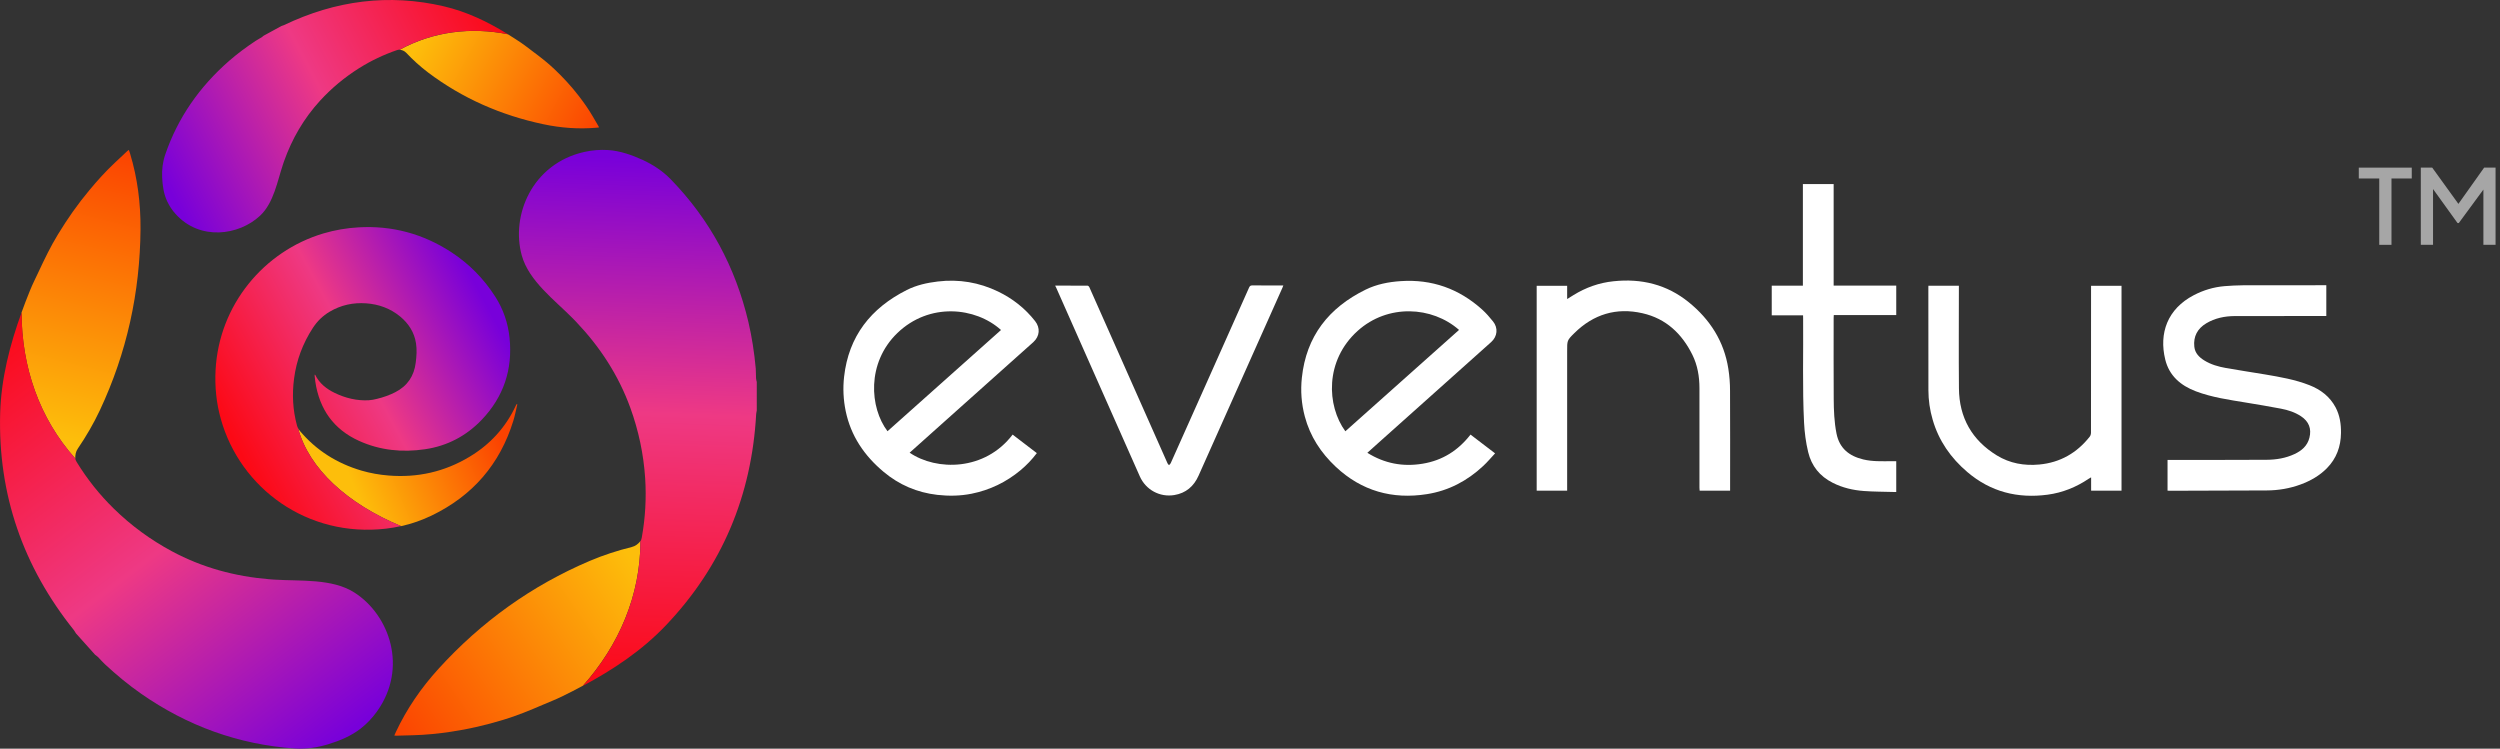
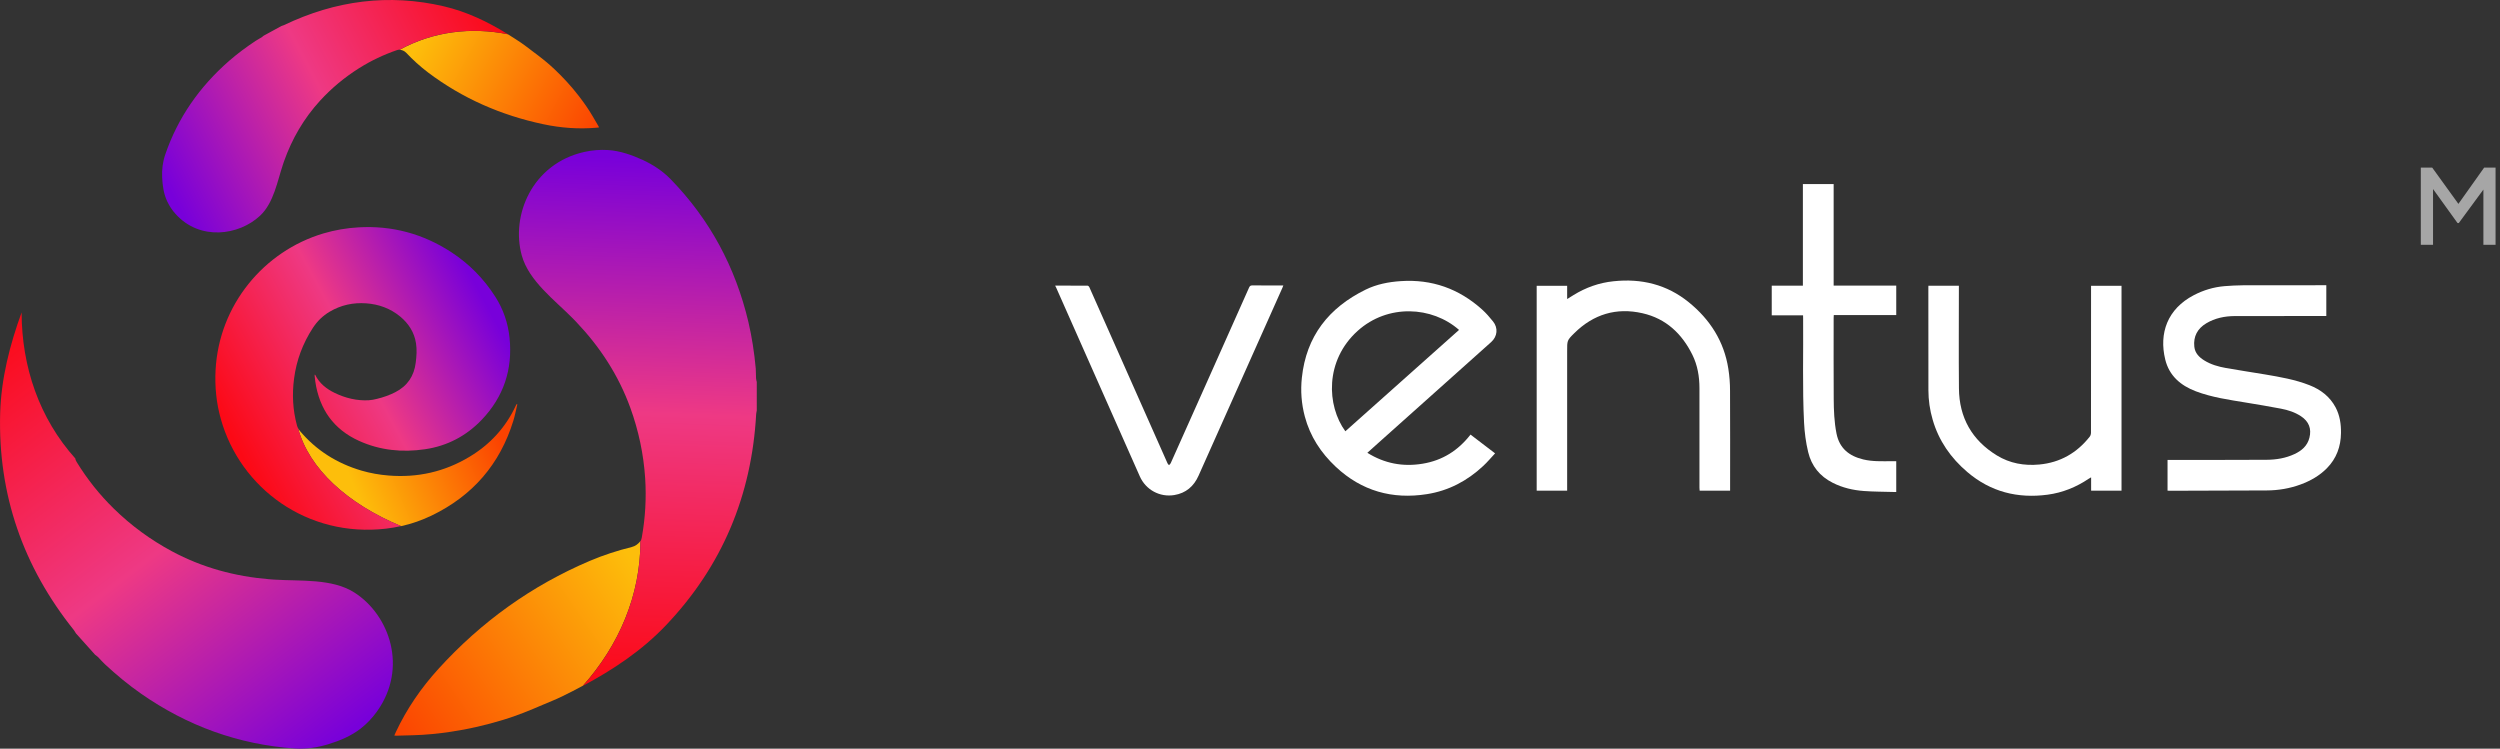
<svg xmlns="http://www.w3.org/2000/svg" width="187" height="56" viewBox="0 0 187 56" fill="none">
  <rect x="0" y="0" width="187" height="56" fill="#333333" stroke="none" />
  <g clip-path="url(#clip0_584_1981)">
    <path d="M47.261 40.915C46.19 41.181 45.138 41.52 44.123 41.951C39.754 43.809 35.991 46.519 32.803 50.023C31.507 51.445 30.427 53.013 29.61 54.756C29.573 54.839 29.536 54.921 29.495 55.017C29.554 55.027 29.591 55.031 29.623 55.031C30.055 55.022 30.492 55.008 30.923 54.995C31.861 54.972 32.784 54.871 33.712 54.738C35.058 54.541 36.372 54.229 37.672 53.834C38.674 53.532 39.639 53.133 40.599 52.72C41.077 52.513 41.568 52.325 42.037 52.096C42.565 51.839 43.084 51.573 43.599 51.293C46.305 48.257 47.904 44.52 47.904 40.474C47.734 40.69 47.532 40.846 47.261 40.915Z" fill="url(#paint0_linear_584_1981)" />
    <path d="M56.552 28.293C56.538 28.046 56.547 27.798 56.529 27.555C56.423 26.39 56.248 25.234 55.982 24.092C55.017 20.001 53.106 16.424 50.166 13.406C49.568 12.792 48.842 12.315 48.071 11.961C47.262 11.59 46.38 11.283 45.484 11.223C44.896 11.186 44.303 11.232 43.724 11.361C39.792 12.237 38.202 16.121 39.029 19.107C39.557 21.019 41.496 22.446 42.852 23.822C42.939 23.909 43.026 24 43.113 24.092C44.891 25.963 46.27 28.082 47.152 30.513C47.767 32.215 48.139 33.962 48.259 35.769C48.355 37.269 48.268 38.75 48.002 40.227C47.983 40.314 47.956 40.415 47.905 40.484C47.905 44.529 46.306 48.267 43.6 51.303C45.879 50.083 48.025 48.656 49.826 46.758C54.025 42.337 56.225 37.053 56.561 30.981C56.565 30.889 56.593 30.797 56.607 30.71V28.573C56.584 28.477 56.556 28.385 56.552 28.293Z" fill="url(#paint1_linear_584_1981)" />
-     <path d="M5.825 33.55C6.445 32.637 7.001 31.687 7.47 30.688C9.486 26.395 10.474 21.873 10.511 17.135C10.525 15.213 10.286 13.324 9.73 11.485C9.702 11.398 9.675 11.315 9.638 11.214C9.587 11.251 9.555 11.265 9.532 11.288C9.215 11.586 8.903 11.884 8.586 12.177C7.906 12.815 7.281 13.507 6.684 14.227C5.811 15.268 5.039 16.378 4.332 17.539C3.789 18.428 3.335 19.369 2.894 20.313C2.673 20.786 2.434 21.254 2.241 21.735C2.021 22.276 1.809 22.822 1.612 23.372C1.621 27.436 2.93 31.288 5.632 34.302C5.623 34.036 5.664 33.783 5.825 33.55Z" fill="url(#paint2_linear_584_1981)" />
    <path d="M7.327 49.143C7.501 49.317 7.657 49.51 7.837 49.675C8.696 50.473 9.596 51.221 10.556 51.89C14.007 54.293 17.825 55.688 22.028 55.986C22.883 56.045 23.742 55.917 24.555 55.669C25.41 55.408 26.269 55.05 26.976 54.5C27.44 54.137 27.849 53.706 28.194 53.225C30.537 49.955 29.131 46.001 26.517 44.327C24.845 43.254 22.451 43.483 20.517 43.355C20.393 43.346 20.269 43.337 20.145 43.328C17.572 43.117 15.128 42.456 12.849 41.231C11.259 40.374 9.812 39.319 8.516 38.049C7.441 36.998 6.518 35.834 5.732 34.554C5.686 34.476 5.64 34.384 5.636 34.297C2.934 31.284 1.625 27.436 1.616 23.368C0.734 25.799 0.091 28.289 0.012 30.903C-0.157 36.994 1.731 42.396 5.535 47.143C5.59 47.217 5.631 47.299 5.682 47.377C6.16 47.909 6.633 48.441 7.111 48.973C7.18 49.028 7.262 49.079 7.327 49.143Z" fill="url(#paint3_linear_584_1981)" />
    <path d="M30.376 3.94C30.881 4.477 31.428 4.972 32.02 5.422C34.57 7.343 37.456 8.618 40.648 9.293C41.944 9.568 43.263 9.669 44.609 9.554C44.673 9.549 44.733 9.54 44.806 9.531C44.793 9.494 44.788 9.471 44.774 9.453C44.627 9.205 44.48 8.958 44.338 8.706C44.025 8.169 43.667 7.66 43.286 7.169C42.734 6.449 42.119 5.789 41.462 5.165C40.956 4.683 40.401 4.257 39.835 3.835C39.555 3.624 39.279 3.404 38.99 3.207C38.659 2.986 38.328 2.771 37.993 2.565C35.241 2.014 32.411 2.349 29.898 3.72C30.086 3.743 30.247 3.807 30.376 3.94Z" fill="url(#paint4_linear_584_1981)" />
    <path d="M19.567 2.794C19.42 2.885 19.264 2.963 19.117 3.06C18.428 3.518 17.762 4.009 17.141 4.55C14.908 6.499 13.296 8.825 12.359 11.563C12.17 12.118 12.101 12.705 12.129 13.278C12.156 13.879 12.244 14.493 12.496 15.039C12.662 15.397 12.878 15.727 13.144 16.016C14.941 18.016 17.863 17.626 19.457 16.131C20.477 15.172 20.743 13.562 21.166 12.301C21.193 12.219 21.221 12.141 21.248 12.058C21.841 10.389 22.719 8.866 23.945 7.527C24.805 6.591 25.774 5.784 26.858 5.101C27.759 4.537 28.71 4.083 29.711 3.743C29.771 3.725 29.84 3.706 29.899 3.716C32.413 2.344 35.243 2.01 37.995 2.56C36.506 1.643 34.939 0.877 33.184 0.469C29.096 -0.481 25.112 0.024 21.235 1.881C21.175 1.909 21.111 1.922 21.051 1.945C20.61 2.188 20.164 2.427 19.723 2.67C19.668 2.711 19.622 2.757 19.567 2.794Z" fill="url(#paint5_linear_584_1981)" />
    <path d="M30.005 39.356C30.791 39.182 31.554 38.916 32.289 38.562C35.358 37.081 37.398 34.719 38.399 31.468C38.523 31.064 38.601 30.646 38.698 30.238C38.679 30.238 38.656 30.234 38.638 30.234C38.624 30.261 38.606 30.293 38.592 30.321C37.834 31.967 36.658 33.247 35.11 34.173C33.249 35.292 31.227 35.746 29.059 35.568C28.37 35.513 27.695 35.393 27.038 35.201C25.204 34.66 23.651 33.687 22.42 32.22C22.374 32.165 22.337 32.105 22.301 32.045C23.114 35.063 25.972 37.673 30.005 39.356Z" fill="url(#paint6_linear_584_1981)" />
-     <path d="M22.3 32.04C22.263 31.967 22.231 31.893 22.212 31.82C21.9 30.669 21.84 29.495 21.997 28.312C22.176 26.945 22.649 25.684 23.402 24.528C23.729 24.028 24.142 23.62 24.657 23.317C25.502 22.817 26.412 22.62 27.39 22.689C28.341 22.758 29.196 23.069 29.936 23.679C30.565 24.202 30.988 24.854 31.116 25.67C31.194 26.151 31.158 26.633 31.098 27.114C30.978 28.123 30.478 28.871 29.563 29.339C29.122 29.564 28.658 29.724 28.18 29.839C27.983 29.885 27.781 29.93 27.579 29.94C26.687 29.985 25.842 29.779 25.043 29.394C24.418 29.091 23.889 28.678 23.577 28.036C23.577 28.032 23.563 28.032 23.536 28.027C23.536 28.064 23.531 28.091 23.536 28.123C23.549 28.266 23.563 28.413 23.586 28.555C23.894 30.605 24.951 32.114 26.853 32.976C28.429 33.691 30.087 33.852 31.787 33.604C33.45 33.361 34.87 32.614 36.028 31.407C37.672 29.687 38.361 27.624 38.113 25.257C37.998 24.161 37.649 23.138 37.057 22.207C36.193 20.85 35.081 19.721 33.73 18.845C31.626 17.483 29.325 16.86 26.816 17.006C25.92 17.057 25.047 17.208 24.193 17.46C19.732 18.786 16.378 22.822 16.125 27.683C16.061 28.922 16.18 30.142 16.516 31.334C17.967 36.535 22.998 40.227 28.879 39.543C29.26 39.498 29.637 39.433 30.004 39.351C25.971 37.672 23.113 35.063 22.3 32.04Z" fill="url(#paint7_linear_584_1981)" />
-     <path d="M68.04 33.861C70.057 35.237 73.672 35.237 75.744 32.508C76.346 32.967 76.948 33.425 77.555 33.893C77.192 34.375 76.787 34.797 76.337 35.173C75.267 36.062 74.045 36.654 72.68 36.929C71.83 37.099 70.976 37.113 70.112 37.016C68.6 36.842 67.259 36.269 66.097 35.296C64.654 34.09 63.643 32.609 63.257 30.747C63.083 29.898 63.041 29.045 63.138 28.183C63.478 25.147 65.141 23.047 67.824 21.694C68.55 21.327 69.34 21.152 70.149 21.056C71.729 20.868 73.231 21.12 74.66 21.808C75.749 22.336 76.677 23.065 77.426 24.019C77.826 24.528 77.775 25.152 77.293 25.592C76.7 26.128 76.103 26.656 75.506 27.188C73.939 28.587 72.372 29.99 70.806 31.389C69.924 32.178 69.037 32.967 68.155 33.76C68.113 33.792 68.081 33.824 68.04 33.861ZM74.876 24.684C72.969 22.964 69.51 22.606 67.121 24.913C64.805 27.151 65.054 30.504 66.386 32.256C69.216 29.733 72.046 27.206 74.876 24.684Z" fill="white" />
+     <path d="M22.3 32.04C22.263 31.967 22.231 31.893 22.212 31.82C21.9 30.669 21.84 29.495 21.997 28.312C22.176 26.945 22.649 25.684 23.402 24.528C23.729 24.028 24.142 23.62 24.657 23.317C25.502 22.817 26.412 22.62 27.39 22.689C28.341 22.758 29.196 23.069 29.936 23.679C30.565 24.202 30.988 24.854 31.116 25.67C31.194 26.151 31.158 26.633 31.098 27.114C30.978 28.123 30.478 28.871 29.563 29.339C29.122 29.564 28.658 29.724 28.18 29.839C27.983 29.885 27.781 29.93 27.579 29.94C26.687 29.985 25.842 29.779 25.043 29.394C24.418 29.091 23.889 28.678 23.577 28.036C23.577 28.032 23.563 28.032 23.536 28.027C23.536 28.064 23.531 28.091 23.536 28.123C23.549 28.266 23.563 28.413 23.586 28.555C23.894 30.605 24.951 32.114 26.853 32.976C28.429 33.691 30.087 33.852 31.787 33.604C33.45 33.361 34.87 32.614 36.028 31.407C37.672 29.687 38.361 27.624 38.113 25.257C37.998 24.161 37.649 23.138 37.057 22.207C36.193 20.85 35.081 19.721 33.73 18.845C31.626 17.483 29.325 16.86 26.816 17.006C25.92 17.057 25.047 17.208 24.193 17.46C19.732 18.786 16.378 22.822 16.125 27.683C16.061 28.922 16.18 30.142 16.516 31.334C17.967 36.535 22.998 40.227 28.879 39.543C29.26 39.498 29.637 39.433 30.004 39.351C25.971 37.672 23.113 35.063 22.3 32.04" fill="url(#paint7_linear_584_1981)" />
    <path d="M109.995 32.507C110.602 32.971 111.199 33.429 111.833 33.911C111.53 34.236 111.254 34.567 110.942 34.855C109.752 35.97 108.35 36.708 106.738 36.961C104.151 37.369 101.854 36.731 99.92 34.92C98.803 33.874 97.995 32.64 97.6 31.154C97.347 30.2 97.274 29.233 97.379 28.256C97.706 25.151 99.392 23.018 102.148 21.665C102.97 21.262 103.866 21.087 104.781 21.028C107.105 20.872 109.127 21.596 110.85 23.142C111.153 23.413 111.424 23.725 111.677 24.041C112.072 24.527 112.012 25.165 111.539 25.587C110.376 26.628 109.214 27.664 108.052 28.705C106.485 30.104 104.918 31.508 103.352 32.906C103.003 33.218 102.653 33.53 102.277 33.869C103.563 34.672 104.937 34.929 106.407 34.686C107.896 34.443 109.072 33.695 109.995 32.507ZM100.632 32.26C103.467 29.733 106.301 27.206 109.136 24.678C107.124 22.904 103.811 22.716 101.555 24.747C99.084 26.972 99.235 30.347 100.632 32.26Z" fill="white" />
    <path d="M162.132 36.699V34.402H162.353C164.751 34.402 167.149 34.406 169.543 34.392C170.259 34.388 170.967 34.273 171.624 33.966C172.166 33.714 172.593 33.351 172.745 32.741C172.915 32.067 172.704 31.526 172.115 31.136C171.656 30.833 171.141 30.668 170.609 30.567C169.731 30.402 168.854 30.251 167.976 30.109C166.717 29.902 165.449 29.724 164.25 29.27C163.111 28.838 162.252 28.105 161.958 26.885C161.484 24.931 162.118 23.11 164.098 22.078C164.82 21.702 165.582 21.473 166.396 21.404C166.85 21.367 167.31 21.344 167.769 21.34C169.782 21.335 171.789 21.335 173.802 21.335H174.008V23.637H173.82C171.596 23.637 169.373 23.633 167.149 23.642C166.405 23.647 165.683 23.794 165.031 24.183C164.37 24.578 164.053 25.165 164.135 25.935C164.186 26.417 164.498 26.724 164.884 26.963C165.38 27.27 165.936 27.426 166.501 27.527C167.466 27.701 168.435 27.839 169.405 28.004C170.535 28.196 171.67 28.389 172.745 28.811C173.586 29.141 174.275 29.664 174.707 30.48C175.019 31.076 175.116 31.723 175.106 32.388C175.093 33.402 174.771 34.291 174.054 35.021C173.498 35.585 172.828 35.965 172.093 36.236C171.275 36.539 170.42 36.681 169.552 36.685C167.126 36.699 164.7 36.699 162.279 36.709C162.229 36.709 162.187 36.704 162.132 36.699Z" fill="white" />
    <path d="M117.223 36.7H114.944V21.377H117.223V22.368C117.407 22.253 117.549 22.166 117.696 22.074C118.615 21.505 119.617 21.148 120.692 21.038C122.773 20.817 124.684 21.276 126.329 22.615C127.914 23.904 128.957 25.532 129.278 27.573C129.366 28.119 129.407 28.683 129.407 29.238C129.421 31.655 129.412 34.076 129.412 36.493V36.7H127.133C127.128 36.626 127.119 36.553 127.119 36.475V29.036C127.119 28.169 126.977 27.325 126.591 26.541C125.81 24.963 124.62 23.831 122.865 23.432C120.908 22.982 119.194 23.505 117.765 24.913C117.205 25.463 117.223 25.482 117.223 26.257V36.461C117.223 36.535 117.223 36.613 117.223 36.7Z" fill="white" />
    <path d="M144.245 21.373H146.524V21.579C146.524 24.07 146.506 26.56 146.529 29.055C146.547 31.238 147.503 32.926 149.368 34.068C150.337 34.659 151.408 34.852 152.538 34.746C154.1 34.6 155.345 33.884 156.31 32.664C156.374 32.586 156.406 32.462 156.406 32.362C156.411 28.775 156.411 25.189 156.411 21.602V21.377H158.69V36.7H156.416V35.705C156.337 35.751 156.287 35.778 156.236 35.81C155.299 36.439 154.275 36.856 153.158 37.003C150.921 37.301 148.895 36.792 147.158 35.31C145.918 34.256 145.017 32.967 144.562 31.389C144.351 30.669 144.245 29.931 144.245 29.183C144.241 26.629 144.241 24.079 144.241 21.524C144.245 21.478 144.245 21.437 144.245 21.373Z" fill="white" />
    <path d="M134.869 23.588H132.526V21.368H134.856V13.769H137.157V21.363H141.839V23.565H137.167C137.162 23.647 137.157 23.712 137.157 23.776C137.157 25.794 137.148 27.807 137.162 29.825C137.167 30.692 137.199 31.563 137.369 32.421C137.589 33.54 138.32 34.113 139.372 34.366C140.061 34.531 140.759 34.499 141.458 34.499H141.839V36.801H141.664C140.916 36.778 140.162 36.783 139.418 36.727C138.609 36.668 137.819 36.484 137.088 36.113C136.124 35.627 135.503 34.865 135.251 33.815C135.076 33.086 134.98 32.348 134.943 31.605C134.814 29.009 134.897 26.413 134.874 23.817C134.869 23.748 134.869 23.68 134.869 23.588Z" fill="white" />
    <path d="M78.929 21.363C79.756 21.363 80.551 21.363 81.346 21.368C81.392 21.368 81.461 21.427 81.479 21.473C82.2 23.088 82.917 24.706 83.634 26.326C84.865 29.105 86.096 31.884 87.332 34.659C87.355 34.709 87.406 34.751 87.442 34.796C87.488 34.741 87.553 34.691 87.58 34.622C88.444 32.696 89.303 30.77 90.162 28.843C91.251 26.399 92.344 23.954 93.433 21.505C93.484 21.395 93.539 21.349 93.668 21.349C94.435 21.358 95.202 21.354 95.992 21.354C95.965 21.418 95.946 21.469 95.928 21.519C93.838 26.206 91.743 30.893 89.652 35.581C89.299 36.379 88.701 36.888 87.838 37.03C86.753 37.209 85.706 36.64 85.26 35.636C84.254 33.379 83.257 31.118 82.255 28.857C81.167 26.404 80.082 23.95 78.993 21.496C78.971 21.469 78.957 21.427 78.929 21.363Z" fill="white" />
-     <path d="M177.968 18.313V13.351H176.438V12.539H180.399V13.351H178.883V18.313H177.968Z" fill="#A6A6A6" />
    <path d="M181.077 18.313V12.539H181.931L184.104 15.548H183.677L185.813 12.539H186.668V18.313H185.758V13.626L186.098 13.718L183.916 16.685H183.824L181.688 13.718L181.991 13.626V18.313H181.077Z" fill="#A6A6A6" />
  </g>
  <defs>
    <linearGradient id="paint0_linear_584_1981" x1="48.211" y1="43.301" x2="29.988" y2="55.714" gradientUnits="userSpaceOnUse">
      <stop stop-color="#FDBE0B" />
      <stop offset="1" stop-color="#FB4201" />
    </linearGradient>
    <linearGradient id="paint1_linear_584_1981" x1="46.775" y1="51.25" x2="48.144" y2="11.35" gradientUnits="userSpaceOnUse">
      <stop stop-color="#FC0915" />
      <stop offset="0.51" stop-color="#EE3984" />
      <stop offset="0.99" stop-color="#7800DA" />
    </linearGradient>
    <linearGradient id="paint2_linear_584_1981" x1="3.527" y1="32.42" x2="8.829" y2="11.043" gradientUnits="userSpaceOnUse">
      <stop stop-color="#FDBE0B" />
      <stop offset="1" stop-color="#FB4201" />
    </linearGradient>
    <linearGradient id="paint3_linear_584_1981" x1="-0.036" y1="24.442" x2="24.427" y2="56.567" gradientUnits="userSpaceOnUse">
      <stop stop-color="#FC0915" />
      <stop offset="0.51" stop-color="#EE3984" />
      <stop offset="0.99" stop-color="#7800DA" />
    </linearGradient>
    <linearGradient id="paint4_linear_584_1981" x1="31.645" y1="2.513" x2="44.753" y2="9.696" gradientUnits="userSpaceOnUse">
      <stop stop-color="#FDBE0B" />
      <stop offset="1" stop-color="#FB4201" />
    </linearGradient>
    <linearGradient id="paint5_linear_584_1981" x1="36.835" y1="0.441" x2="11.993" y2="13.502" gradientUnits="userSpaceOnUse">
      <stop stop-color="#FC0915" />
      <stop offset="0.51" stop-color="#EE3984" />
      <stop offset="0.99" stop-color="#7800DA" />
    </linearGradient>
    <linearGradient id="paint6_linear_584_1981" x1="26.203" y1="35.775" x2="36.83" y2="31.235" gradientUnits="userSpaceOnUse">
      <stop stop-color="#FDBE0B" />
      <stop offset="1" stop-color="#FB4201" />
    </linearGradient>
    <linearGradient id="paint7_linear_584_1981" x1="17.711" y1="33.34" x2="36.773" y2="23.01" gradientUnits="userSpaceOnUse">
      <stop stop-color="#FC0915" />
      <stop offset="0.51" stop-color="#EE3984" />
      <stop offset="0.99" stop-color="#7800DA" />
    </linearGradient>
    <clipPath id="clip0_584_1981">
      <rect width="186.667" height="56" fill="white" />
    </clipPath>
  </defs>
</svg>